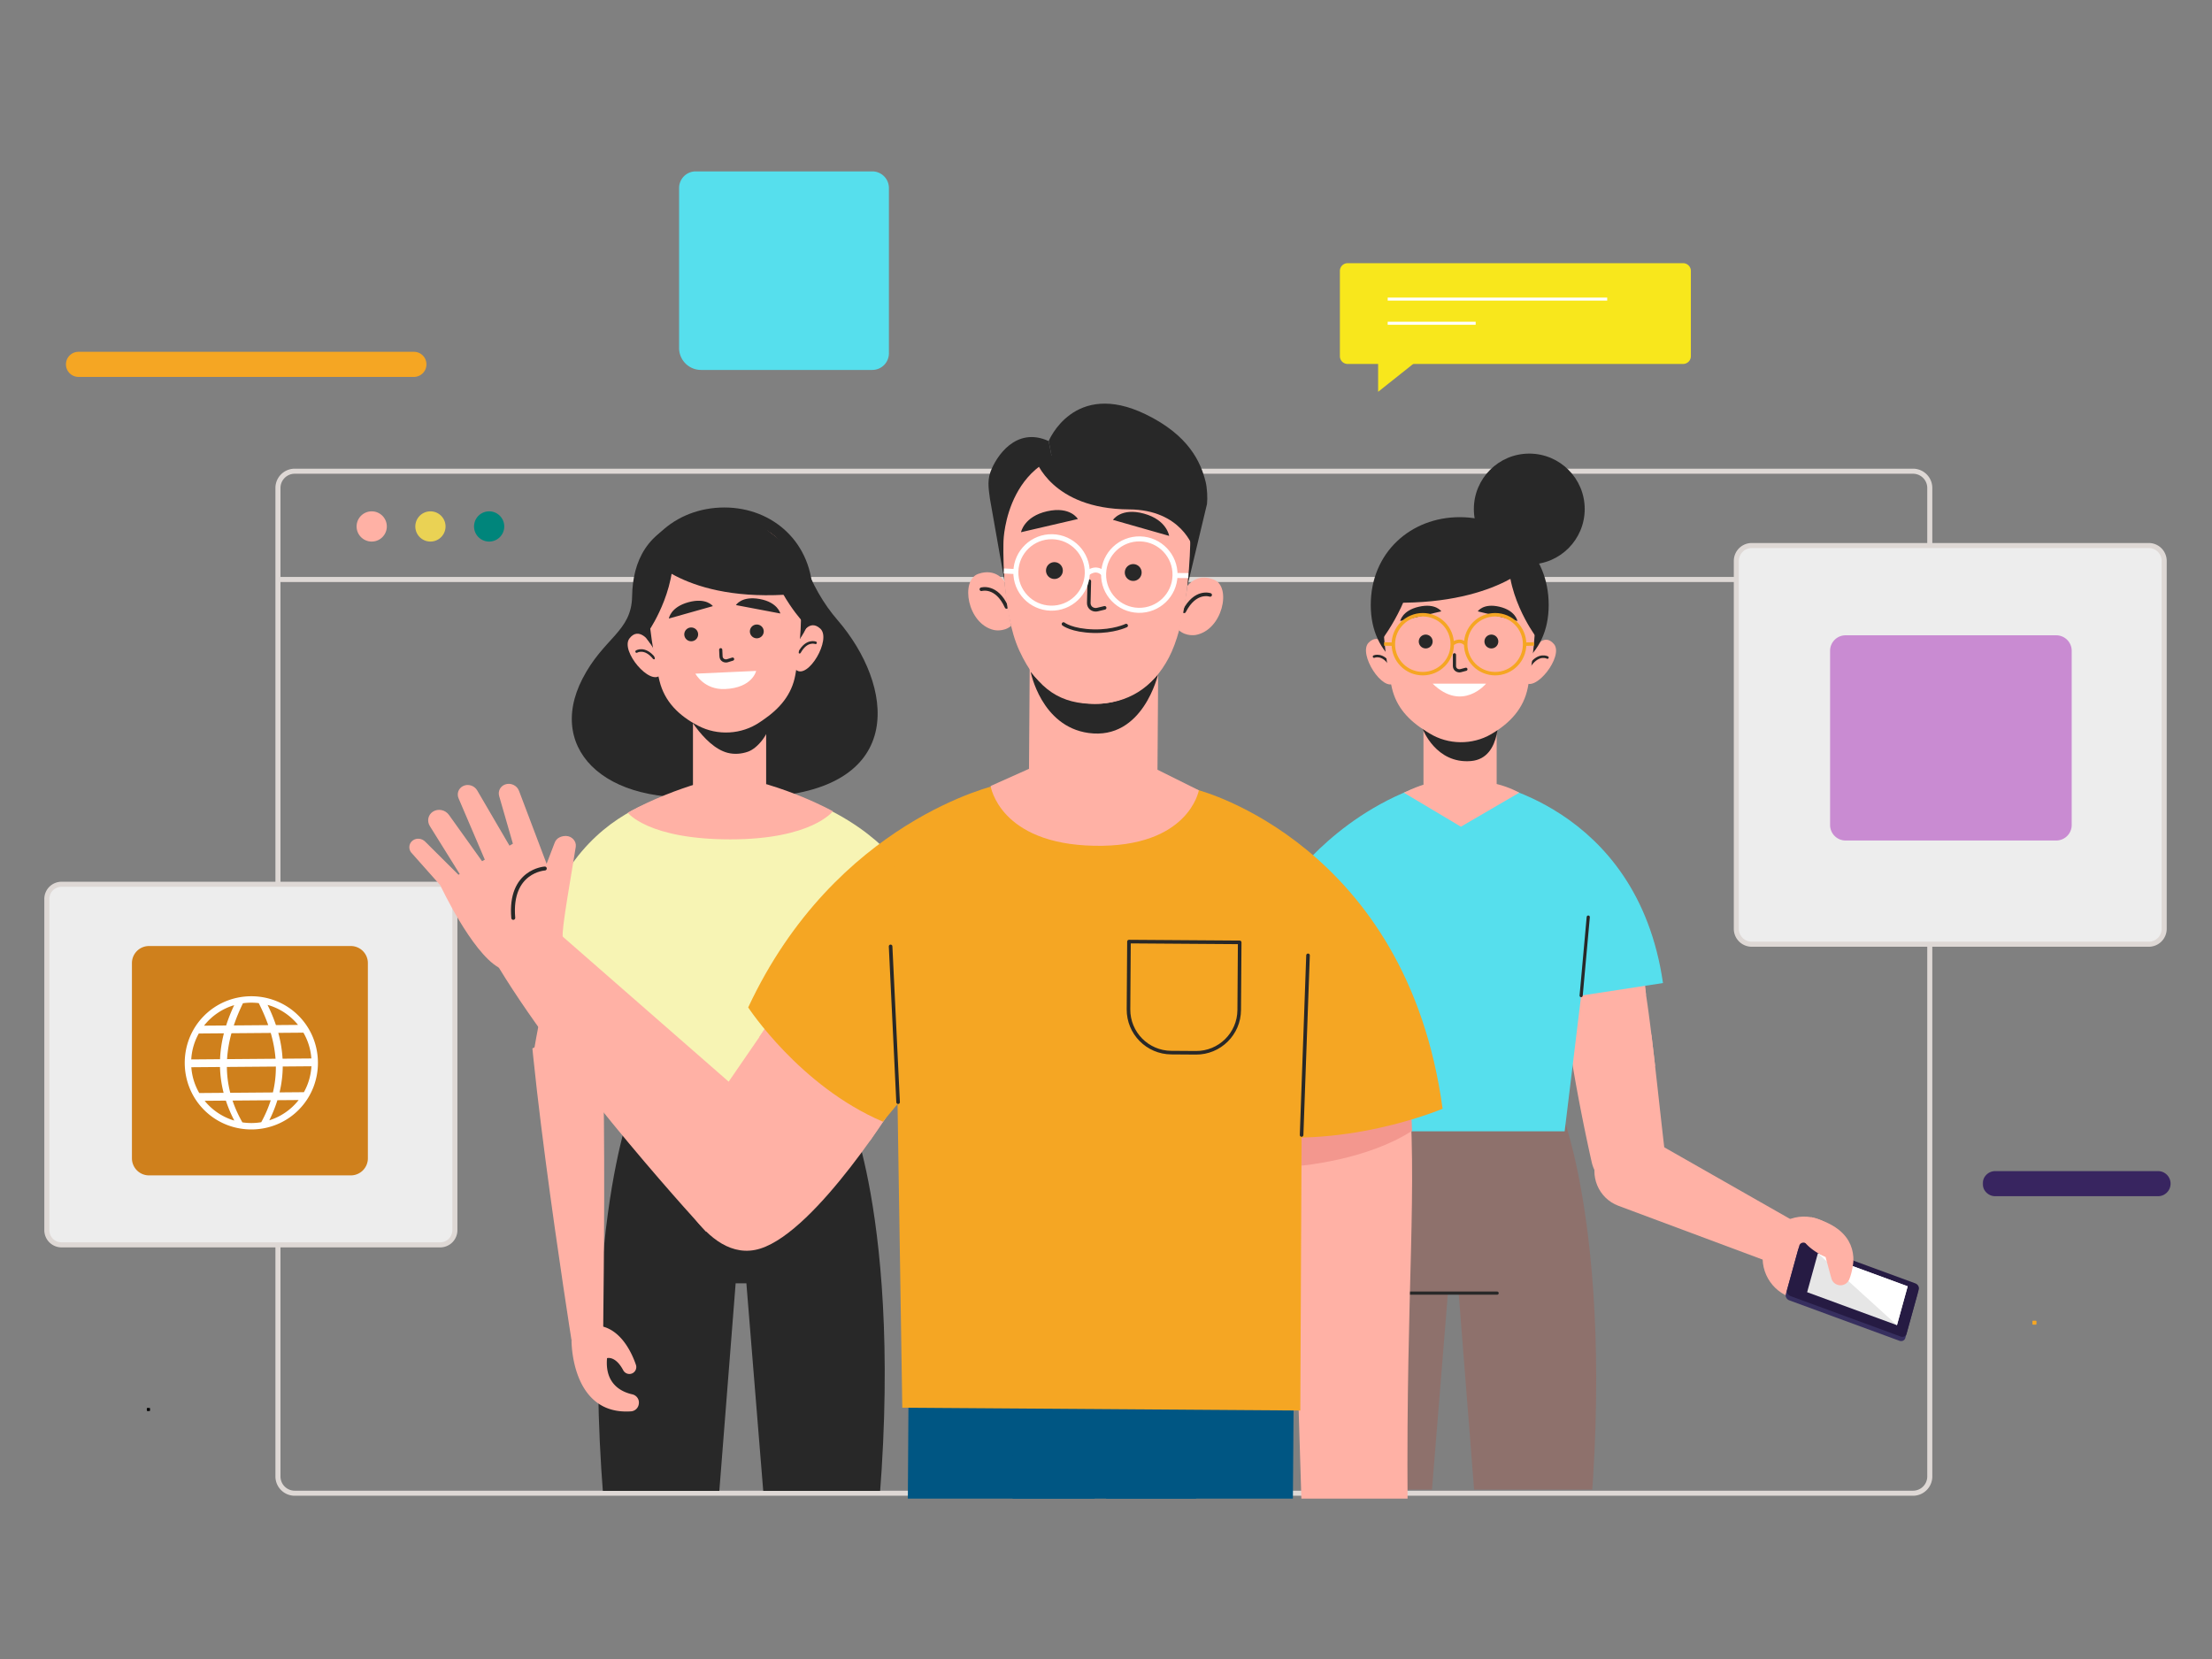
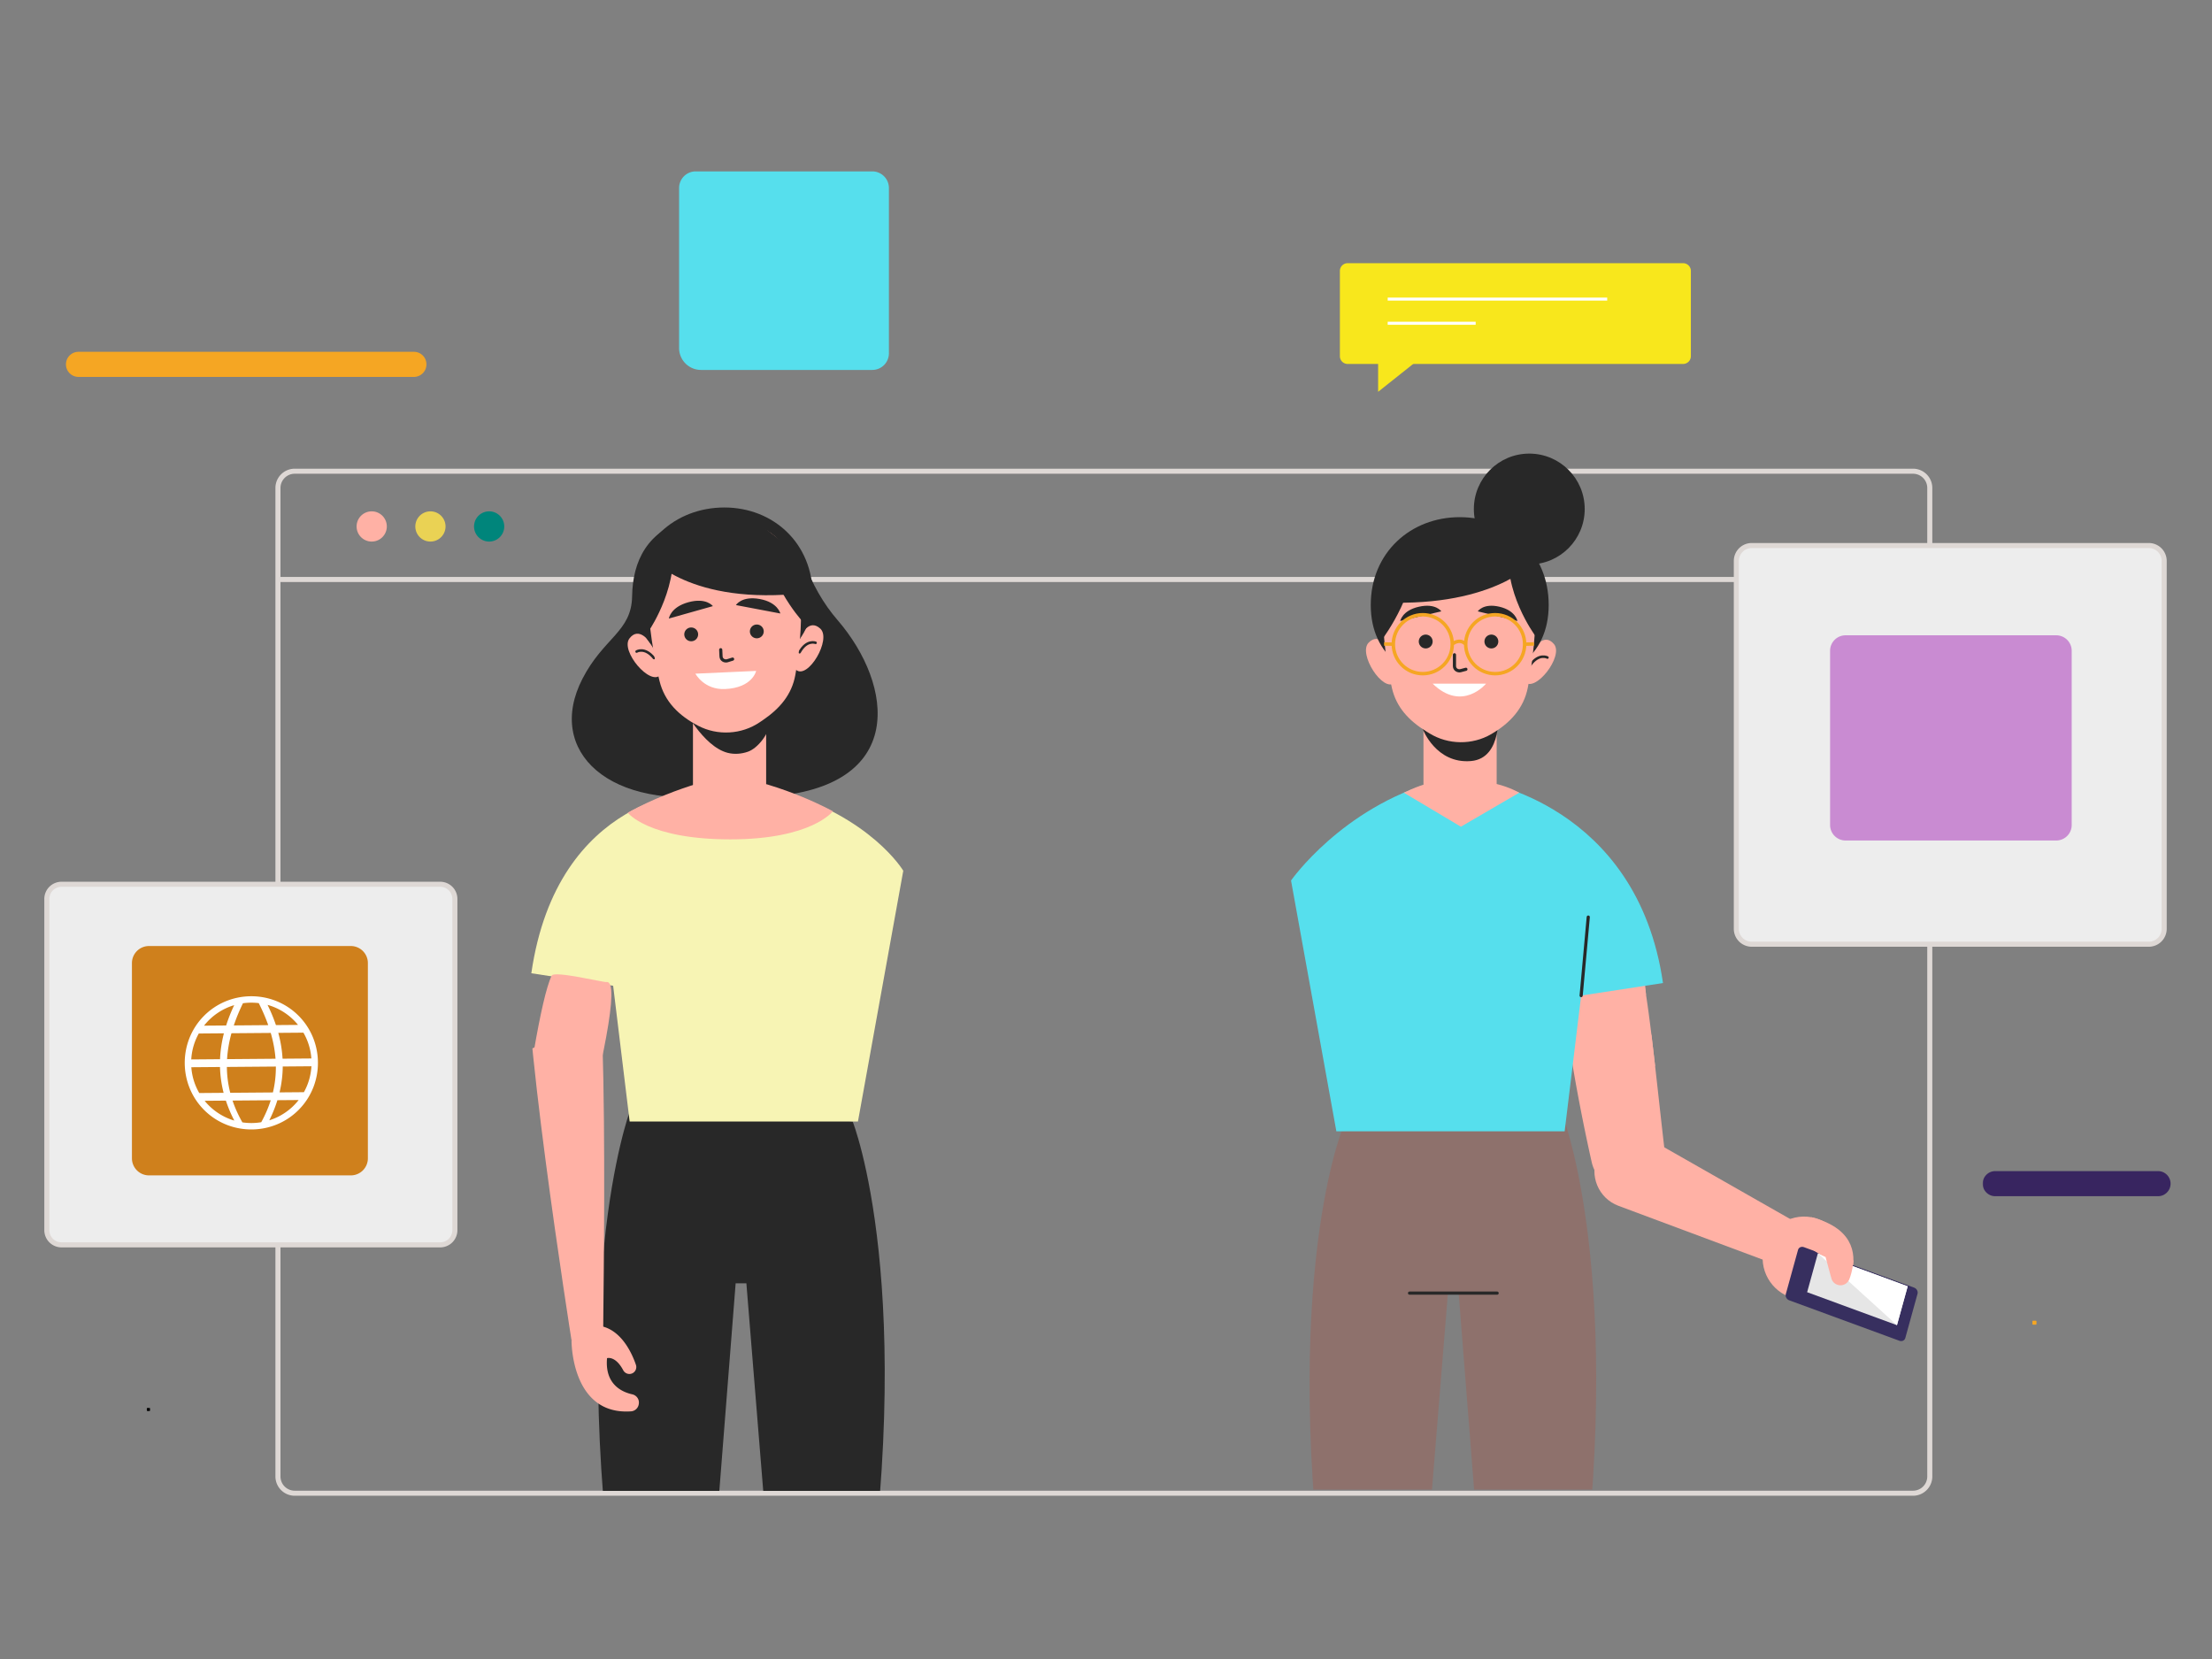
<svg xmlns="http://www.w3.org/2000/svg" xmlns:xlink="http://www.w3.org/1999/xlink" viewBox="0 0 800 600">
  <rect x="0" y="0" width="800" height="600" fill="#808080" stroke="none" />
  <defs>
    <path fill-opacity="0" stroke="#A4ACA3" stroke-width="16" d="M432.486 96.75h.014" transform="matrix(.93 0 0 .93 384.191 337.387)" style="display:none" id="a" />
    <path fill-opacity="0" stroke="#A4ACA3" stroke-width="16" d="M432.486 96.75h.014" transform="matrix(.93 0 0 .93 384.191 337.387)" style="display:none" id="b" />
    <path fill-opacity="0" stroke="#9B9B9B" stroke-width="16" d="m357.5 97.25 75-.5" transform="matrix(.93 0 0 .93 384.191 337.387)" style="display:block" id="c" />
    <path fill-opacity="0" stroke="#A4ACA3" stroke-width="16" d="M0 0" transform="matrix(.93 0 0 .93 384.191 337.387)" style="display:none" id="d" />
    <path fill-opacity="0" stroke="#A4ACA3" stroke-width="16" d="M0 0" transform="matrix(.93 0 0 .93 384.191 337.387)" style="display:none" id="e" />
    <path fill-opacity="0" stroke="#A4ACA3" stroke-width="16" d="M-246.526-222h.026" transform="matrix(.93 0 0 .93 384.191 337.387)" style="display:none" id="f" />
    <path fill-opacity="0" stroke="#A4ACA3" stroke-width="16" d="M0 0" transform="matrix(.93 0 0 .93 384.191 337.387)" style="display:none" id="g" />
    <path fill-opacity="0" stroke="#A4ACA3" stroke-width="16" d="m-389-220.5 142.5-1.5" transform="matrix(.93 0 0 .93 384.191 337.387)" style="display:block" id="h" />
    <path fill-opacity="0" stroke="#A4ACA3" stroke-width="16" d="M0 0" transform="matrix(.93 0 0 .93 384.191 337.387)" style="display:none" id="i" />
    <path fill-opacity="0" stroke="#A4ACA3" stroke-width="16" d="M0 0" transform="matrix(.93 0 0 .93 384.191 337.387)" style="display:none" id="j" />
    <mask id="u" mask-type="alpha">
      <use xlink:href="#a" />
    </mask>
    <mask id="t" mask-type="alpha">
      <use xlink:href="#b" />
    </mask>
    <mask id="s" mask-type="alpha">
      <use xlink:href="#c" />
    </mask>
    <mask id="r" mask-type="alpha">
      <use xlink:href="#d" />
    </mask>
    <mask id="q" mask-type="alpha">
      <use xlink:href="#e" />
    </mask>
    <mask id="p" mask-type="alpha">
      <use xlink:href="#f" />
    </mask>
    <mask id="o" mask-type="alpha">
      <use xlink:href="#g" />
    </mask>
    <mask id="n" mask-type="alpha">
      <use xlink:href="#h" />
    </mask>
    <mask id="m" mask-type="alpha">
      <use xlink:href="#i" />
    </mask>
    <mask id="l" mask-type="alpha">
      <use xlink:href="#j" />
    </mask>
    <clipPath id="k">
      <path d="M0 0h800v600H0z" />
    </clipPath>
    <clipPath id="B">
      <path d="M0 0h1080v1080H0z" />
    </clipPath>
    <clipPath id="C">
-       <path fill="#fff" d="M890 326H200v434h690V326" />
-     </clipPath>
+       </clipPath>
    <clipPath id="x">
      <path d="M0 0h1080v1080H0z" />
    </clipPath>
    <clipPath id="y">
      <path fill="#fff" d="M596 312H148l2 445h448l-2-445" />
    </clipPath>
    <clipPath id="A">
      <path fill="#fff" d="M-211.5-34.5s-28 2.5-19 48.5 66 39 72.5 32c7.698-8.291 31-19 30-25s-8-42-20.5-53c-18.266-16.074-63-2.5-63-2.5" />
    </clipPath>
    <clipPath id="z">
      <path fill="#fff" d="M-215 49s-31 80-22 126 67 12 63 11-8-39-9-45 14.295-62.227 10.5-85c-4-24-42.5-7-42.5-7" />
    </clipPath>
    <clipPath id="v">
      <path d="M0 0h1080v1080H0z" />
    </clipPath>
    <clipPath id="w">
      <path fill="#fff" d="M964 328H554v428.5h410V328" />
    </clipPath>
  </defs>
  <g clip-path="url(#k)">
    <path fill="#56DFED" d="M-73.886-218.919h-66.611a8.521 8.521 0 0 1-8.521-8.521v-62.23a6.46 6.46 0 0 1 6.46-6.46h68.672a6.46 6.46 0 0 1 6.46 6.46v64.291a6.46 6.46 0 0 1-6.46 6.46z" transform="matrix(.93 0 0 .93 384.191 337.387)" style="display:block" />
    <path fill="#FFF" d="m-89.181-251.815-4.646-4.646c-.83-.913-1.909-1.41-2.987-1.41-1.079 0-2.157.497-2.987 1.327l-2.654 2.655-.498-.249c-.332-.166-.581-.249-.83-.415-2.489-1.576-4.729-3.65-6.886-6.305-.996-1.244-1.742-2.405-2.157-3.401.664-.581 1.244-1.245 1.825-1.826l.747-.746c.913-.913 1.41-1.992 1.41-3.07 0-1.079-.497-2.156-1.41-3.069l-2.323-2.323c-.249-.249-.498-.498-.747-.83l-1.576-1.576c-.83-.83-1.908-1.328-2.987-1.328-1.078 0-2.073.415-2.986 1.328l-2.904 2.903c-1.078 1.078-1.742 2.49-1.908 4.066-.166 2.489.497 4.812 1.078 6.305 1.327 3.816 3.401 7.218 6.471 10.868 3.733 4.397 8.131 7.881 13.275 10.37 1.908.913 4.562 1.991 7.466 2.24h.581c1.991 0 3.651-.747 4.978-2.157l.083-.083c.415-.498.912-.995 1.493-1.493l1.079-1.078c1.742-1.825 1.742-4.315 0-6.057zm-1.908 4.314-.996.996c-.581.498-1.078 1.078-1.659 1.659-.83.83-1.743 1.244-2.987 1.244h-.415c-2.489-.166-4.812-1.161-6.471-1.991-4.729-2.323-8.877-5.558-12.361-9.706-2.821-3.402-4.73-6.637-6.057-10.039-.83-1.991-1.161-3.568-.995-5.144.083-.913.414-1.741 1.161-2.405l2.821-2.821c.249-.249.663-.581 1.161-.581s.83.249 1.162.581l1.493 1.493c.249.249.498.581.83.83l2.323 2.323c.249.249.581.746.581 1.161 0 .498-.332.913-.581 1.162l-.747.746-2.074 2.074-.083.083c-.83.83-.664 1.576-.498 2.074v.083c.581 1.493 1.493 2.821 2.738 4.48 2.323 2.904 4.812 5.144 7.55 6.886.332.249.746.415 1.078.581.332.166.581.249.83.415l.083.083c.83.415 1.659.249 2.323-.415l2.903-2.904c.249-.249.664-.58 1.162-.58.415 0 .83.331 1.079.58l4.646 4.646c.747.747.747 1.576 0 2.406z" transform="matrix(.001 0 0 .001 284.95 95.786)" style="display:block" />
    <g mask="url(#l)" style="display:none">
      <path fill="#397CF2" d="M149.697 136.312H28.392a4.537 4.537 0 1 1 0-9.075h121.305a4.537 4.537 0 1 1 0 9.075z" />
    </g>
    <g mask="url(#m)" style="display:none">
      <path fill="#F5A623" d="M149.697 136.312H28.392a4.537 4.537 0 1 1 0-9.075h121.305a4.537 4.537 0 1 1 0 9.075z" />
    </g>
    <g mask="url(#n)" style="display:block">
      <path fill="#F5A623" d="M149.697 136.312H28.392a4.537 4.537 0 1 1 0-9.075h121.305a4.537 4.537 0 1 1 0 9.075z" />
    </g>
    <g mask="url(#o)" style="display:none">
      <path fill="#F5A623" d="M149.697 136.312H28.392a4.537 4.537 0 1 1 0-9.075h121.305a4.537 4.537 0 1 1 0 9.075z" />
    </g>
    <g mask="url(#p)" style="display:none">
      <path fill="#F5A623" d="M149.697 136.312H28.392a4.537 4.537 0 1 1 0-9.075h121.305a4.537 4.537 0 1 1 0 9.075z" />
    </g>
    <g style="display:block">
      <path fill="#F8E71C" d="M608.726 131.626H487.39a2.802 2.802 0 0 1-2.801-2.801V97.988a2.802 2.802 0 0 1 2.8-2.802h121.337a2.8 2.8 0 0 1 2.801 2.8v30.839a2.802 2.802 0 0 1-2.801 2.8z" />
      <path fill="#F8E71C" d="M498.416 127.503v14.201l17.86-14.201h-17.86z" />
    </g>
    <path stroke-miterlimit="10" stroke="#FFF" stroke-width="1.18" d="m126.546-246.471 85.367.002" fill="none" transform="matrix(.93 0 0 .93 384.191 337.387)" style="display:block" />
    <path stroke-miterlimit="10" stroke="#FFF" stroke-width="1.18" d="m126.546-237.073 34.214-.006" fill="none" transform="matrix(.93 0 0 .93 384.19 337.387)" style="display:block" />
    <g mask="url(#q)" style="display:none">
      <path fill="#382560" d="M780.483 432.622h-58.877a4.538 4.538 0 0 1 0-9.076h58.877a4.538 4.538 0 0 1 4.537 4.539 4.537 4.537 0 0 1-4.537 4.537z" />
    </g>
    <g mask="url(#r)" style="display:none">
      <path fill="#382560" d="M780.483 432.622h-58.877a4.538 4.538 0 0 1 0-9.076h58.877a4.538 4.538 0 0 1 4.537 4.539 4.537 4.537 0 0 1-4.537 4.537z" />
    </g>
    <g mask="url(#s)" style="display:block">
      <path fill="#382560" d="M780.483 432.622h-58.877a4.538 4.538 0 0 1 0-9.076h58.877a4.538 4.538 0 0 1 4.537 4.539 4.537 4.537 0 0 1-4.537 4.537z" />
    </g>
    <g mask="url(#t)" style="display:none">
      <path fill="#F5A623" d="M780.483 432.622h-58.877a4.538 4.538 0 0 1 0-9.076h58.877a4.538 4.538 0 0 1 4.537 4.539 4.537 4.537 0 0 1-4.537 4.537z" />
    </g>
    <g mask="url(#u)" style="display:none">
      <path fill="#382560" d="M780.483 432.622h-58.877a4.538 4.538 0 0 1 0-9.076h58.877a4.538 4.538 0 0 1 4.537 4.539 4.537 4.537 0 0 1-4.537 4.537z" />
    </g>
    <path fill="#F5A623" d="M382.601 158.845h-9.375a2.861 2.861 0 0 1-2.861-2.861v-8.901a2.861 2.861 0 0 1 2.861-2.861h9.375a2.861 2.861 0 0 1 2.861 2.861v8.901a2.861 2.861 0 0 1-2.861 2.861z" transform="translate(698.746 463.516) scale(.098)" style="display:block" />
    <path d="M-350.69 192.648h-9.375a2.862 2.862 0 0 1-2.861-2.862v-8.9a2.862 2.862 0 0 1 2.861-2.862h9.375a2.862 2.862 0 0 1 2.861 2.862v8.9a2.862 2.862 0 0 1-2.861 2.862z" transform="matrix(.076 0 0 .076 80.69 495.669)" style="display:block" />
    <g style="display:block">
      <path stroke-miterlimit="10" stroke="#DED8D5" stroke-width="1.83" d="M100.526 209.582h597.406M691.867 540.042H106.59a6.064 6.064 0 0 1-6.064-6.065V176.485a6.064 6.064 0 0 1 6.064-6.064h585.277a6.065 6.065 0 0 1 6.065 6.064v357.492a6.065 6.065 0 0 1-6.065 6.065z" fill="none" />
      <path fill="#FFB1A5" d="M139.897 190.4a5.464 5.464 0 1 1-10.928 0 5.464 5.464 0 0 1 10.928 0z" />
      <path fill="#EAD254" d="M161.135 190.4a5.464 5.464 0 1 1-10.929 0 5.464 5.464 0 0 1 10.929 0z" />
      <path fill="#00857B" d="M182.372 190.4a5.464 5.464 0 1 1-10.928 0 5.464 5.464 0 0 1 10.928 0z" />
    </g>
    <g style="display:block">
      <path fill="#EDEDED" d="M777.136 341.486H633.542a5.571 5.571 0 0 1-5.572-5.572V202.873a5.571 5.571 0 0 1 5.572-5.572h143.594a5.57 5.57 0 0 1 5.57 5.572v133.041a5.57 5.57 0 0 1-5.57 5.572z" />
      <path stroke-miterlimit="10" stroke="#DED8D5" stroke-width="1.83" d="M777.136 341.486H633.542a5.571 5.571 0 0 1-5.572-5.572V202.873a5.571 5.571 0 0 1 5.572-5.572h143.594a5.57 5.57 0 0 1 5.57 5.572v133.041a5.57 5.57 0 0 1-5.57 5.572z" fill="none" />
      <path fill="#C98BD2" d="M667.478 303.979h76.18a5.6 5.6 0 0 0 5.601-5.6v-63.013a5.6 5.6 0 0 0-5.6-5.6h-76.181a5.6 5.6 0 0 0-5.6 5.6v63.012a5.6 5.6 0 0 0 5.6 5.6z" />
    </g>
    <g style="display:block">
      <path stroke-linecap="round" stroke-linejoin="round" stroke="#FFF" stroke-width="0" d="M705.339 265.69s0 0 0 0 0 0 0 0 0 0 0 0 0 0 0 0 0 0 0 0 0 0 0 0zM705.339 265.69s0 0 0 0 0 0 0 0" fill="none" />
    </g>
    <g style="display:block">
      <path fill="#EDEDED" d="M159.2 450.22H22.255a5.314 5.314 0 0 1-5.313-5.315V325.121a5.314 5.314 0 0 1 5.313-5.314h136.943a5.313 5.313 0 0 1 5.313 5.313v119.785a5.314 5.314 0 0 1-5.313 5.315z" />
      <path stroke-miterlimit="10" stroke="#DED8D5" stroke-width="1.83" d="M159.2 450.22H22.255a5.314 5.314 0 0 1-5.313-5.315V325.121a5.314 5.314 0 0 1 5.313-5.314h136.943a5.313 5.313 0 0 1 5.313 5.313v119.785a5.314 5.314 0 0 1-5.313 5.315z" fill="none" />
      <path fill="#CF801C" d="M126.871 425.094H53.89a6.174 6.174 0 0 1-6.174-6.175v-70.602a6.174 6.174 0 0 1 6.174-6.175h72.982a6.174 6.174 0 0 1 6.175 6.175v70.602a6.174 6.174 0 0 1-6.175 6.175z" />
    </g>
    <path fill="#FFF" d="M-333.709 32.199c-10.075 10.075-10.074 26.613 0 36.688 10.075 10.074 26.613 10.074 36.687 0 10.075-10.074 10.075-26.614 0-36.688-10.074-10.075-26.612-10.075-36.687 0zm36.628 3.736h-8.267a52.564 52.564 0 0 0-3.215-7.791 23.432 23.432 0 0 1 11.482 7.791zm-27.81 13.091a41.95 41.95 0 0 1 1.229-10.058h16.594a41.951 41.951 0 0 1 1.229 10.058h-19.052zm18.95 3.034c-.229 3.352-.836 6.705-1.782 10.057h-15.284c-.946-3.352-1.553-6.705-1.782-10.057h18.848zm-9.424-24.921c1.247 0 2.471.098 3.665.286 1.589 2.837 2.834 5.673 3.761 8.51h-14.853c.926-2.837 2.173-5.673 3.762-8.51a23.551 23.551 0 0 1 3.665-.286zm-6.802 1.005a52.452 52.452 0 0 0-3.215 7.791h-8.267a23.427 23.427 0 0 1 11.482-7.791zm-13.543 10.824h9.469a45.148 45.148 0 0 0-1.327 10.058h-11.151a23.275 23.275 0 0 1 3.009-10.058zm0 23.149a23.258 23.258 0 0 1-3.009-10.057h11.198c.164 3.352.697 6.704 1.58 10.057h-9.769zm2.061 3.034h8.603a62.805 62.805 0 0 0 3.197 7.885 23.426 23.426 0 0 1-11.8-7.885zm18.284 8.796c-1.039 0-2.063-.068-3.066-.2-1.43-2.865-2.648-5.73-3.628-8.596h13.387c-.98 2.866-2.198 5.731-3.627 8.596-1.004.132-2.026.2-3.066.2zm6.484-.911a62.744 62.744 0 0 0 3.197-7.885h8.603a23.426 23.426 0 0 1-11.8 7.885zm13.861-10.919h-9.769c.883-3.352 1.416-6.705 1.58-10.057h11.197a23.257 23.257 0 0 1-3.008 10.057zm3.008-13.091h-11.151a45.146 45.146 0 0 0-1.326-10.058h9.469a23.275 23.275 0 0 1 3.008 10.058z" transform="rotate(179.538 -101.875 216.474) scale(.93)" style="display:block" />
    <g clip-path="url(#v)" transform="matrix(.93 0 0 .93 -118.009 -164.813)" style="display:block">
      <g clip-path="url(#w)">
        <g style="display:block">
          <path fill="#FFB1A5" d="M762.873 546.175c-3.561-6.677-26.087-8.024-27.265-8.247-6.036-1.139.566 47.984 10.266 91.198 1.86 8.285 10.493 13.137 18.523 10.375l.26-.09a14.265 14.265 0 0 0 9.54-15.155c-3.789-32.361-7.207-70.361-11.324-78.081z" />
          <path fill="#FFB1A5" d="m767.014 564.06-29.52 9.143-1.741-13.825 30.28-5.343.981 10.025zM770.535 591.72s-14.894 17.332-14.186 16.537c.708-.796 12.743-28.802 12.743-28.802l1.443 12.264z" />
        </g>
        <g style="display:block">
          <path fill="#FFB1A5" d="m824.08 651.854-55.638-31.686c-7.305-4.16-16.607-1.196-20.158 6.423v.001c-3.544 7.606.148 16.62 8.01 19.553l64.027 23.885 3.76-18.176z" />
          <path fill="#FFB1A5" d="M812.599 663.692c1.533-8.78 9.893-14.655 18.672-13.122 8.78 1.533 14.655 9.893 13.122 18.673-1.533 8.78-9.893 14.654-18.673 13.121-8.78-1.533-14.654-9.892-13.121-18.672z" />
          <path fill="#FFB1A5" d="M839.74 676.77s5.156 3.734 7.248-4.472c2.09-8.204.013-17.694-15.717-21.728l8.47 26.2z" />
          <path fill="#372F5F" d="m872.59 680.347-4.752 17.21c-.264.957-1.289 1.437-2.287 1.07l-42.858-15.737c-.999-.367-1.594-1.44-1.33-2.397l4.754-17.21c.264-.958 1.287-1.436 2.286-1.07l42.858 15.737c1 .367 1.593 1.44 1.329 2.397z" />
-           <path fill="#261B43" d="m873.078 678.7-4.753 17.208c-.264.958-1.287 1.437-2.286 1.07l-42.859-15.737c-.998-.367-1.593-1.44-1.328-2.397l4.752-17.21c.264-.956 1.289-1.436 2.287-1.07l42.858 15.738c.998.367 1.594 1.44 1.33 2.397z" />
          <path fill="#E6E6E6" d="m868.766 677.44-4.177 15.12-34.929-12.825 4.176-15.12 34.93 12.824z" />
          <path fill="#FFF" d="m864.589 692.56-30.753-27.946 34.93 12.825-4.177 15.122z" />
          <path fill="#FFB1A5" d="M847.656 667.455s-.198 3.71-1.585 7.23c-.611 1.55-2.166 2.52-3.823 2.346a3.68 3.68 0 0 1-3.169-2.695l-2.249-8.284s-8.202-3.334-9.861-8.963l14.056 3.402 6.631 6.964z" />
        </g>
        <g style="display:block">
          <path fill="#8E716C" d="m735.363 613.416-46.955-6.253.367 4.663-40.145 5.346s-25.878 64.922-3.071 207.703h32.656l11.754-144.779h4.174l11.384 144.779h32.656c22.807-142.781-2.82-211.459-2.82-211.459z" />
          <path stroke-linecap="round" stroke-linejoin="round" stroke="#282828" stroke-width="1.233" d="M675.038 680.096h34.071" fill="none" />
          <path fill="#56DFED" d="M703.094 481.098c-.94-.005 60.39 8.486 70.51 78.41l-31.825 4.876-6.416 52.788h-88.78l-17.626-97.532s19.669-28.19 56.191-38.542h17.946z" />
          <path stroke-linecap="round" stroke-linejoin="round" stroke="#282828" stroke-width="1.233" d="m741.779 564.384 2.763-30.53" fill="none" />
          <path fill="#FFB1A5" d="M708.922 482.098V457.81H680.46v24.573c-1.456.435-3.881 1.312-7.646 3.101l22.199 13.224 22.694-13.225s-3.602-2.094-8.785-3.385z" />
          <path fill="#282828" d="M680.196 460.777s5.113 13.573 18.758 12.401c12.541-1.077 10.545-19.887 10.545-19.887l-29.303 7.486z" />
        </g>
        <g style="display:block">
          <path fill="#FFB1A5" d="M669.283 442.726c-4.461 4.046-14.437-11.302-10.126-15.611 4.311-4.309 7.599 2.452 7.599 2.452l1.925 4.581 1.452 6.205.345 1.625-1.195.748z" />
-           <path stroke-linecap="round" stroke-linejoin="round" stroke="#282828" stroke-width=".993" d="M661.24 432.552s3.377-1.519 6.377 3.376" fill="none" />
        </g>
        <g style="display:block">
          <path fill="#FFB1A5" d="M719.792 442.386c4.103 4.409 15.341-10.041 11.41-14.699-3.931-4.658-7.779 1.8-7.779 1.8l-2.305 4.402-1.972 6.06-.481 1.59 1.127.847z" />
          <path stroke-linecap="round" stroke-linejoin="round" stroke="#282828" stroke-width=".993" d="M728.666 432.928s-3.236-1.799-6.639 2.825" fill="none" />
        </g>
        <g style="display:block">
          <path fill="#282828" d="M659.959 412.474c0 20.317 15.49 29.951 34.598 29.951 19.108 0 34.599-9.634 34.599-29.951s-15.491-34.139-34.599-34.139c-19.108 0-34.598 13.822-34.598 34.139z" />
          <path fill="#FFB1A5" d="M664.661 413.887c0 12.472 1.763 23.236 3.522 30.875 1.722 7.479 6.568 12.705 13.417 16.912l1.248.767c7.246 4.451 16.609 4.555 23.967.265 7.421-4.326 12.616-10.03 14.215-18.055 2.908-14.597 3.227-30.764 3.227-30.764s2.767-31.486-29.373-30.874c-32.139.612-30.223 30.874-30.223 30.874z" />
          <path fill="#282828" d="M723.843 424.326s-12.85-17.371-9.886-34.97c0 0 9.538 4.799 12.022 17.187 2.484 12.388-2.136 17.783-2.136 17.783zM664.64 425.503s14.927-19.73 11.963-37.329c0 0-10.353 5.981-12.837 18.369s.874 18.96.874 18.96z" />
          <path fill="#282828" d="M722.765 396.287s-16.499 18.063-61.642 14.971c0 0 6.913-26.506 28.79-29.329 0 0 25.26-3.016 32.852 14.358z" />
        </g>
        <path fill="#282828" d="M203.161-164.829c0 11.904-9.65 21.554-21.554 21.554-11.904 0-21.554-9.65-21.554-21.554 0-11.904 9.65-21.554 21.554-21.554 11.904 0 21.554 9.65 21.554 21.554z" transform="translate(540 540)" style="display:block" />
        <path stroke-linecap="round" stroke-linejoin="round" stroke="#282828" stroke-width="1.232" d="M152.508-108.144v4.357c0 .258.05.505.141.732.357.89 1.385 1.317 2.314 1.071l1.998-.53" fill="none" transform="matrix(1 0 0 1 540 540)" style="display:block" />
        <path fill="#282828" d="m161.575-125.04 15.423 3.744s-.702-4.065-7.011-5.542c-6.309-1.477-8.412 1.798-8.412 1.798zM147.398-125.04l-15.972 3.744s.726-4.065 7.26-5.542c6.534-1.477 8.712 1.798 8.712 1.798z" transform="matrix(1 0 0 1 540 540)" style="display:block" />
        <path fill="#FFF" d="M144.024-96.913h20.772s-9.206 11.2-20.772 0z" transform="matrix(1 0 0 1 540 540)" style="display:block" />
        <g style="display:block">
          <path stroke-miterlimit="10" stroke="#F5A623" stroke-width="1.342" d="M691.651 427.737c0 6.326-5.129 11.455-11.455 11.455-6.326 0-11.454-5.129-11.454-11.455 0-6.326 5.128-11.455 11.454-11.455 6.326 0 11.455 5.13 11.455 11.455zM719.792 427.737c0 6.326-5.129 11.455-11.455 11.455-6.326 0-11.455-5.129-11.455-11.455 0-6.326 5.13-11.455 11.455-11.455 6.326 0 11.455 5.13 11.455 11.455zM691.651 427.737s2.714-2.532 5.231 0M668.742 427.737l-3.609-.09M719.792 427.737l3.63-.09" fill="none" />
        </g>
        <path fill="#282828" d="M144.024-113.306a2.69 2.69 0 0 1-2.694 2.686 2.69 2.69 0 0 1-2.694-2.686 2.69 2.69 0 0 1 2.694-2.687 2.69 2.69 0 0 1 2.694 2.687zM169.561-113.306a2.69 2.69 0 0 1-2.694 2.686 2.69 2.69 0 0 1-2.694-2.686 2.69 2.69 0 0 1 2.694-2.687 2.69 2.69 0 0 1 2.694 2.687z" transform="matrix(1 0 0 1 540 540)" style="display:block" />
      </g>
    </g>
    <g clip-path="url(#x)" transform="matrix(.93 0 0 .93 -118.009 -164.813)" style="display:block">
      <g clip-path="url(#y)">
        <path fill="#282828" d="M-84.714-121.961c-5.434-6.393-9.784-13.85-13.481-24.314-3.969-11.233-16.967-6.667-16.967-6.667s-10.829-13.931-27.126-9.079c-16.297 4.852-21.96 16.449-22.292 30.237-.332 13.788-11.177 15.944-19.528 31.894-14.743 28.158 10.078 51.876 55.261 45.296l.061-.438c4.449 1.351 9.902 1.94 16.559 1.545 54.279-3.222 49.042-43.146 27.513-68.474z" transform="rotate(-.399 77779.202 -77014.798)" style="display:block" />
        <g style="display:block">
          <path fill="#282828" d="m458.488 613.366-40.145-5.345.366-4.663-46.954 6.252s-25.628 68.679-2.821 211.46h32.657l11.384-144.779h4.174l11.753 144.779h32.657c22.807-142.781-3.071-207.704-3.071-207.704z" />
          <path fill="#FFB1A5" d="M424.838 490.861h-28.462v-36.856h28.462v36.856z" />
          <path fill="#282828" d="M392.223 451.706s7.922 15.813 17.669 18.281c2.604.66 5.385.433 7.896-.457 3.669-1.3 8.321-6.77 9.112-12.822l.367-3.457s-17.344 9.443-35.044-1.545z" />
          <path fill="#F7F4B4" d="M398.071 484.793c.94-.005-54.437.987-64.557 70.91l31.824 4.875 6.417 52.788h88.78l17.626-97.532s-12.531-21.131-49.053-31.483l-31.037.442z" />
          <path fill="#FFB1A5" d="M371.004 493.246s7.826 10.389 39.891 10.389c31.767 0 39.891-10.934 39.891-10.934s-18.727-10.463-40.458-13.848c0 0-19.404 3.457-39.324 14.393z" />
        </g>
        <g clip-path="url(#z)" transform="rotate(-11.56 2732.31 -2337.857)" style="display:block">
          <path fill="#FFB1A5" d="M-198.617 160.542c-.656 1.033 37.573-166.334 26.223-163.804-1.036.231-20.913 2.077-23.868 8.084-8.564 17.412-14.707 154.45-14.707 154.45l12.352 1.27z" />
          <path fill="#FFB1A5" d="M-210.969 159.272s-6.162 28.589 17.132 31.715a3.272 3.272 0 0 0 3.523-2.163l.067-.195c.557-1.615-.252-3.348-1.812-4.045-3.797-1.698-9.689-5.988-6.766-15.731 0 0 3.367-.413 5.225 5.867.478 1.616 2.292 2.428 3.797 1.67a2.701 2.701 0 0 0 1.461-2.763c-.558-4.4-2.772-14.988-11.262-17.83l-11.365 3.475z" />
        </g>
        <g clip-path="url(#A)" transform="rotate(3.388 -9041.046 9401.417)" style="display:block">
          <path fill="#FFB1A5" d="M-198.617 160.542c-.656 1.033 33.674-144.234 22.324-141.704-.923.274-20.551-3.3-21.389-1.233-7.351 17.956-13.287 141.667-13.287 141.667l12.352 1.27z" />
          <path fill="#FFB1A5" d="M-210.969 159.272s-6.162 28.589 17.132 31.715a3.272 3.272 0 0 0 3.523-2.163l.067-.195c.557-1.615-.252-3.348-1.812-4.045-3.797-1.698-9.689-5.988-6.766-15.731 0 0 3.367-.413 5.225 5.867.478 1.616 2.292 2.428 3.797 1.67a2.701 2.701 0 0 0 1.461-2.763c-.558-4.4-2.772-14.988-11.262-17.83l-11.365 3.475z" />
        </g>
        <g style="display:block">
          <path fill="#FFB1A5" d="M436.476 437.728c4.64 3.84 13.912-11.943 9.41-16.053-4.501-4.11-7.48 2.792-7.48 2.792l-1.715 4.663-1.17 6.265-.271 1.638 1.226.695z" />
          <path stroke-linecap="round" stroke-linejoin="round" stroke="#282828" stroke-width=".993" d="M444.051 427.2s-3.442-1.364-6.218 3.661" fill="none" />
          <path fill="#FFB1A5" d="M383.751 439.647c-3.9 4.59-15.779-9.336-12.063-14.167 3.717-4.83 7.853 1.446 7.853 1.446l2.501 4.294 2.243 5.965.554 1.566-1.088.896z" />
          <path stroke-linecap="round" stroke-linejoin="round" stroke="#282828" stroke-width=".993" d="M374.458 430.601s3.152-1.943 6.76 2.522" fill="none" />
          <path fill="#282828" d="M442.926 407.152c.918 20.296-14.121 30.622-33.21 31.485-19.088.864-34.998-8.06-35.917-28.357-.918-20.296 13.931-34.804 33.02-35.668 19.088-.864 35.188 12.244 36.107 32.54z" />
          <path fill="#FFB1A5" d="M438.291 408.777c.564 12.46-.71 23.29-2.121 31.002-1.383 7.549-5.988 12.99-12.64 17.502l-1.211.821c-7.038 4.775-16.386 5.302-23.93 1.35v-.001c-7.61-3.986-13.058-9.45-15.018-17.394-3.565-14.45-4.614-30.586-4.614-30.586s-4.187-31.33 27.947-32.171c32.135-.842 31.587 29.477 31.587 29.477z" />
          <path stroke-linecap="round" stroke-linejoin="round" stroke="#282828" stroke-width="1.23" d="m407.17 429.88.118 2.585c.011.257.072.501.173.723.397.87 1.443 1.249 2.36.961l1.972-.618" fill="none" />
          <path fill="#282828" d="m413.09 412.526 17.264 3.27s-.975-4.354-8.035-5.634c-7.06-1.279-9.23 2.364-9.23 2.364zM404.12 412.932l-17.118 4.826s.589-4.425 7.594-6.341c7.006-1.916 9.524 1.515 9.524 1.515z" />
          <path fill="#FFF" d="m397.318 439.198 23.618-1.068s-1.373 6.564-12.083 7.049c-8.157.37-11.535-5.98-11.535-5.98z" />
          <path fill="#282828" d="M379.642 421.88s12.051-17.934 8.295-35.381c0 0-9.31 5.226-11.232 17.713-1.921 12.488 2.937 17.668 2.937 17.668zM438.76 418.626s-15.725-17.28-13.56-34.996c0 0 10.613 5.507 13.654 17.77 3.042 12.263-.095 17.226-.095 17.226z" />
          <path fill="#282828" d="M379.451 393.82s15.625 19.133 60.582 14.003c0 0-6.43-28-28.412-29.83 0 0-25.371-1.872-32.17 15.828z" />
        </g>
        <path fill="#282828" d="M-139.891-116.699a2.685 2.685 0 0 1-2.693 2.678 2.686 2.686 0 0 1-2.694-2.678 2.686 2.686 0 0 1 2.694-2.678 2.685 2.685 0 0 1 2.693 2.678zM-114.353-116.699a2.686 2.686 0 0 1-2.694 2.678 2.686 2.686 0 0 1-2.694-2.678 2.686 2.686 0 0 1 2.694-2.678 2.686 2.686 0 0 1 2.694 2.678z" transform="rotate(-2.591 12079.397 -11747.492)" style="display:block" />
      </g>
    </g>
    <g clip-path="url(#B)" transform="matrix(.93 0 0 .93 -118.009 -164.813)" style="display:block">
      <g clip-path="url(#C)">
        <g style="display:block">
          <path fill="#FFB1A5" d="M386.062 631.555s14.451 38.216 36.561 31.203c22.11-7.014 53.353-57.951 53.353-57.951l-14.462-81.526-56.976 82.906-18.476 25.368z" />
          <path fill="#FFB1A5" d="M422.207 580.436s23.936 30.485 43.06 40.375l10.71-16.004-48.842-31.874-4.928 7.503z" />
        </g>
        <path fill="#FFB1A5" d="m-190.713-12.984 60.302 71.216s19.698 13.149 4.029 35.56c-12.213 17.469-24.483 17.196-24.483 17.196s-43.832-64.512-64.427-113.765l24.579-10.207z" transform="rotate(-8.587 3756.091 -3294.678)" style="display:block" />
        <g style="display:block">
          <path fill="#FFB1A5" d="M345.761 541.594s-18.944 15.252-24.963 11.858c-10.518-5.93-22.7-31.977-22.7-31.977s36.639-21.175 36.367-20.54c-.272.636 11.296 40.659 11.296 40.659z" />
          <path fill="#FFB1A5" d="M345.761 541.594c-.717-2.043 3.656-26.072 5.034-35.04.333-2.163-1.453-4.18-3.75-4.24-1.497-.038-3.766.52-4.508 2.779l-7.035 18.365 10.26 18.136z" />
          <path fill="#FFB1A5" d="m340.997 517.183-12.25-32.364c-.767-2.16-3.26-3.326-5.423-2.536-1.871.684-2.862 2.616-2.314 4.516l7.045 24.44 12.942 5.944zM325.58 507.043l-13.08-22.395c-1.101-1.968-3.649-2.738-5.614-1.699-1.704.902-2.415 2.885-1.68 4.681l11.337 26.502 9.038-7.089zM316.924 515.711l-15.435-21.579c-1.42-2.004-4.227-2.58-6.239-1.28-1.89 1.22-2.41 3.675-1.192 5.627l12.874 20.653 9.992-3.42zM298.099 521.475l-11.446-12.891c-1.031-1.57-.65-3.581.87-4.603 1.453-.978 3.488-.733 4.75.571l14.659 14.58-8.833 2.343z" />
          <path stroke-linecap="round" stroke-linejoin="round" stroke="#282828" stroke-width="1.532" d="M338.754 514.97s-13.859.818-12.262 19.203" fill="none" />
        </g>
        <path fill="#F5A623" d="M-27.268-57.51s-62.878 14.173-96.385 87.249c0 0 20.246 30.505 52.701 44.063l21.729-26.62s23.2-26.447 27.142-37.094C-1.5-45.5-27.268-57.51-27.268-57.51z" transform="rotate(.404 -76329.979 77096.102)" style="display:block" />
        <g style="display:block">
          <path fill="#005683" d="m480.237 714.258-.907 139.446 68.985.486 6.284-139.408-74.362-.524zM630.02 715.314l-1.06 139.445-68.984-.487-4.32-139.482 74.364.524z" />
          <path fill="#005683" d="m592.002 763.493-71.327-.503.342-48.445 71.326.503-.341 48.445z" />
          <path stroke-linecap="round" stroke-linejoin="round" stroke="#282828" stroke-width="1.397" d="m530.638 763.06 49.197.347" fill="none" />
          <path fill="#FFB1A5" d="M674.458 593.928c3.944 47.282-.811 81.68-.176 168.635l-41.186 1.435-4.988-162.794 46.35-7.276z" />
          <path fill="#F3978E" d="M632.98 630.51s25.515-2.154 43.027-13.53l-.387-10.123-42.526 5.487-.113 18.167z" />
          <path fill="#F5A623" d="M593.103 484.558s80.843 20.938 94.793 123.838c0 0-39.758 16.905-79.428 9.233l9.178-34.319-24.543-98.752z" />
          <path fill="#F5A623" d="M514.65 481.997C490 494.422 474.44 511.02 474.44 511.02l3.34 213.643 154.782 1.09.995-212.51s-19.377-19.23-40.455-28.686c-17.905-8.033-60.93-11.394-78.453-2.561z" />
          <path stroke-linecap="round" stroke-linejoin="round" stroke="#282828" stroke-width="1.397" d="m591.95 586.632-9.586-.067c-9.242-.066-16.683-7.611-16.618-16.854l.185-26.321 43.058.303-.185 26.322c-.066 9.242-7.612 16.682-16.855 16.617zM633.065 618.596l2.5-69.863M476.15 605.843l-2.917-60.596" fill="none" />
          <path fill="#FFB1A5" d="m577.019 476.558.382-54.201-49.967-.353-.382 54.202-14.922 6.676s3.33 22.49 40.22 23.247c36.89.758 40.753-21.571 40.753-21.571l-16.084-8z" />
          <path fill="#282828" d="M527.693 438.429s4.035 21.262 22.496 23.83c21.245 2.958 27.092-22.94 27.092-22.94s-9.48 11.708-24.34 11.62c-16.575-.096-25.248-12.51-25.248-12.51z" />
        </g>
        <g style="display:block">
          <path fill="#282828" d="m517.548 403.371-5.663-32.07c-.299-2.608-1.208-6.644.12-10.382 2.197-6.186 10-17.976 22.7-12.176l2.462 12.702s-13.394 2.36-19.17 19.665l-.449 22.261z" />
          <path fill="#282828" d="M533.597 355.307c-.337 4.186-4.491 22.44-17.667 28.803 0 0-10.793-24.72 17.667-28.803zM534.704 348.743s9.765-23.959 37.717-10.404c16.919 8.204 21.453 18.755 23.31 26.198.617 2.473.793 6.35.551 8.642l-7.631 31.947-25.6-45.092-25.884 1.411-2.463-12.702z" />
          <path fill="#FFB1A5" d="M588.65 405.126s3.5-5.274 10.382-2.468c6.88 2.806 3.322 19.597-7.15 21.49 0 0-3.755.723-6.62-1.907 0 0 2.87-12.397 3.389-17.115z" />
          <path stroke-linecap="round" stroke-linejoin="round" stroke="#282828" stroke-width="1.397" d="M597.507 408.575s-5.77-2.085-10.111 6.382" fill="none" />
          <path fill="#FFB1A5" d="M517.548 403.371s-3.235-5.44-10.246-2.976c-7.011 2.462-4.285 19.409 6.08 21.816 0 0 3.716.907 6.707-1.578 0 0-2.254-12.523-2.54-17.262z" />
          <path stroke-linecap="round" stroke-linejoin="round" stroke="#282828" stroke-width="1.397" d="M508.532 406.38s5.867-1.798 9.785 6.872" fill="none" />
          <path fill="#FFB1A5" d="M589.742 389.135c-.248 10.169-1.771 31.42-8.335 43.894-6.163 11.711-16.027 17.853-28.764 17.918-12.738.066-22.1-5.073-29.318-20.648-7.22-15.575-6.185-42.767-6.185-42.767s.896-36.328 36.8-35.442c37.817.933 35.802 37.045 35.802 37.045z" />
          <path stroke-linecap="round" stroke-linejoin="round" stroke="#282828" stroke-width="1.397" d="m550.51 403.258-.207 8.408c-.01.36.051.71.17 1.03.468 1.257 1.886 1.888 3.192 1.575l2.804-.672M540.474 419.899s3.18 2.565 11.706 2.775c7.753.192 12.656-2.174 12.656-2.174" fill="none" />
          <path stroke-miterlimit="10" stroke="#FFF" stroke-width="1.951" d="M549.723 400.177c-.19 7.67-6.56 13.735-14.231 13.546-7.671-.19-13.736-6.56-13.547-14.231.19-7.671 6.561-13.736 14.232-13.547 7.67.19 13.735 6.561 13.546 14.232zM583.843 401.019c-.19 7.67-6.561 13.735-14.232 13.546-7.67-.19-13.735-6.56-13.546-14.232.19-7.67 6.56-13.735 14.232-13.546 7.67.19 13.735 6.561 13.546 14.232z" fill="none" />
          <path stroke-miterlimit="10" stroke="#FFF" stroke-width="1.951" d="M549.723 400.177s3.366-2.989 6.342.156M521.945 399.492l-4.654-.233M583.843 401.019l5.201.043" fill="none" />
          <path fill="#282828" d="M529.642 356.038s6.203 19.115 36.314 19.276c20.46.11 24.983 15.029 24.983 15.029s-2.743-33.172-3.687-32.883c-.943.289-30.92-8.822-30.92-8.822l-26.69 7.4z" />
        </g>
        <path fill="#282828" d="M-3.112-140.7a3.27 3.27 0 1 1-6.54 0 3.27 3.27 0 0 1 6.54 0zM27.542-140.7a3.27 3.27 0 1 1-6.54 0 3.27 3.27 0 0 1 6.54 0z" transform="rotate(1.414 -21606.655 22143.605)" style="display:block" />
        <path fill="#282828" d="m15.904-156.966 21.983 5.679s-.999-6.166-9.992-8.407c-8.993-2.241-11.991 2.728-11.991 2.728zM2.244-156.966l-21.983 5.679s.999-6.166 9.992-8.407c8.993-2.241 11.991 2.728 11.991 2.728z" transform="rotate(1.414 -21444.522 22145.605)" style="display:block" />
      </g>
    </g>
  </g>
</svg>